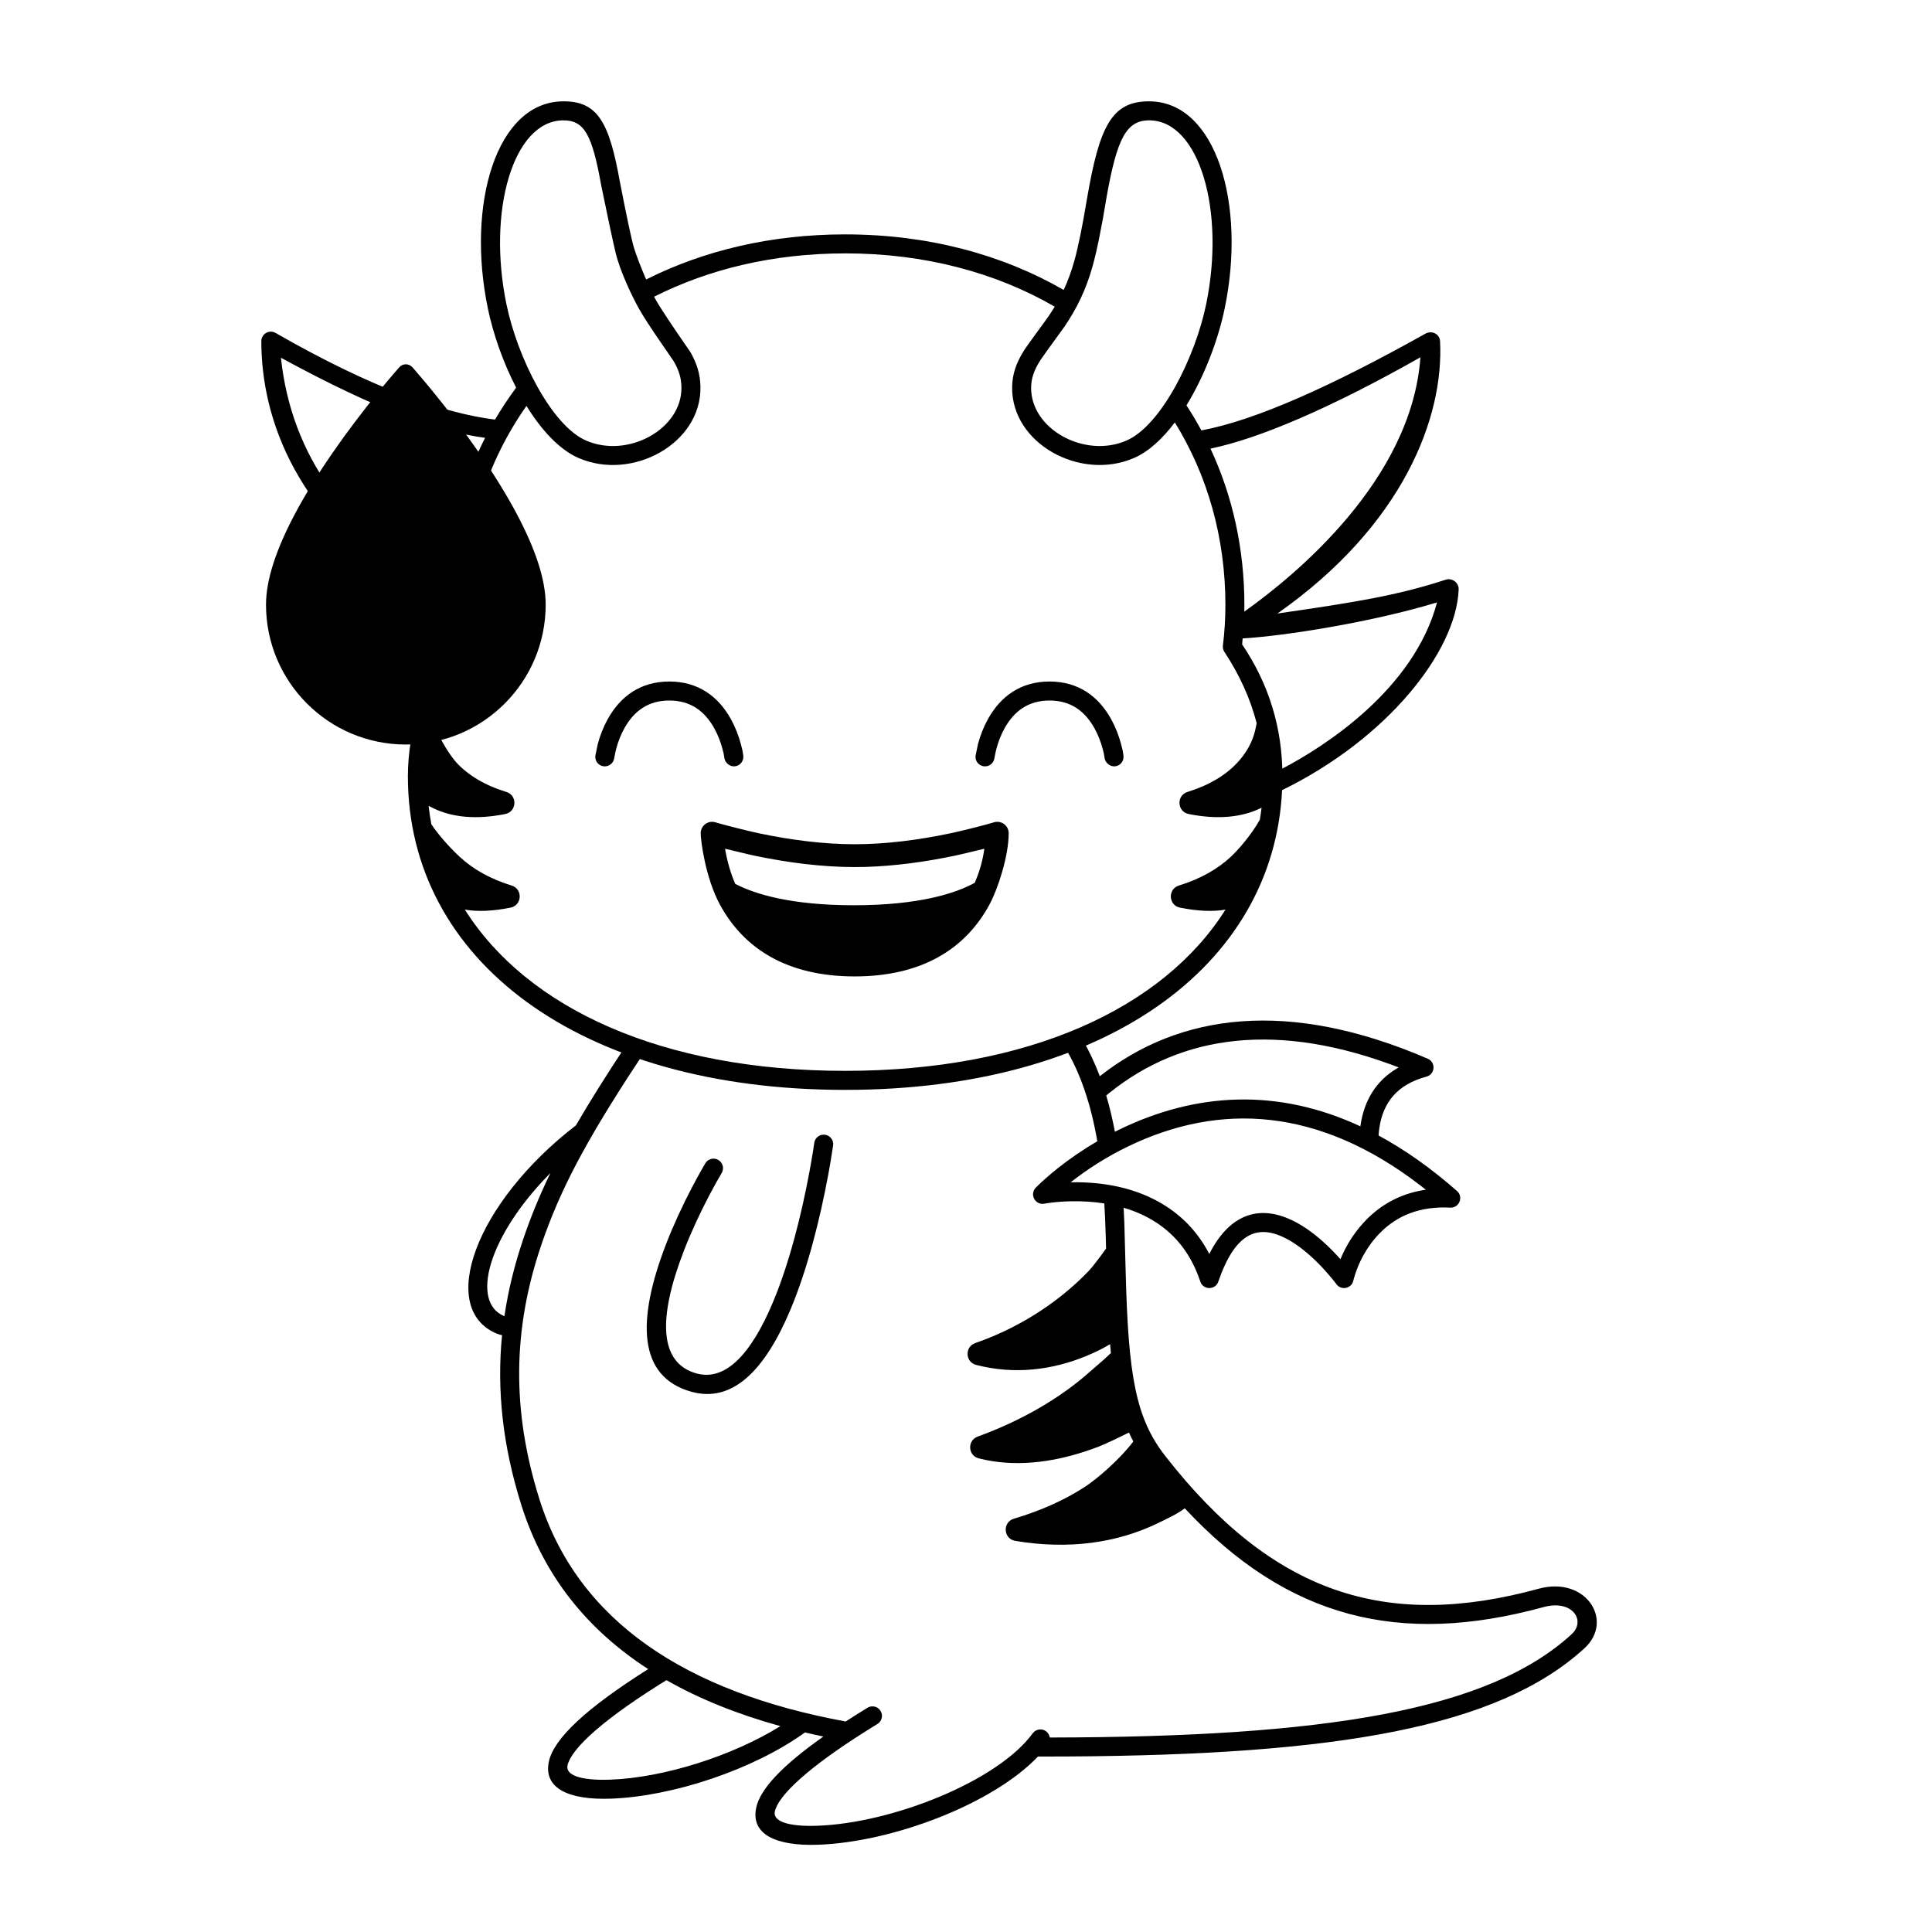
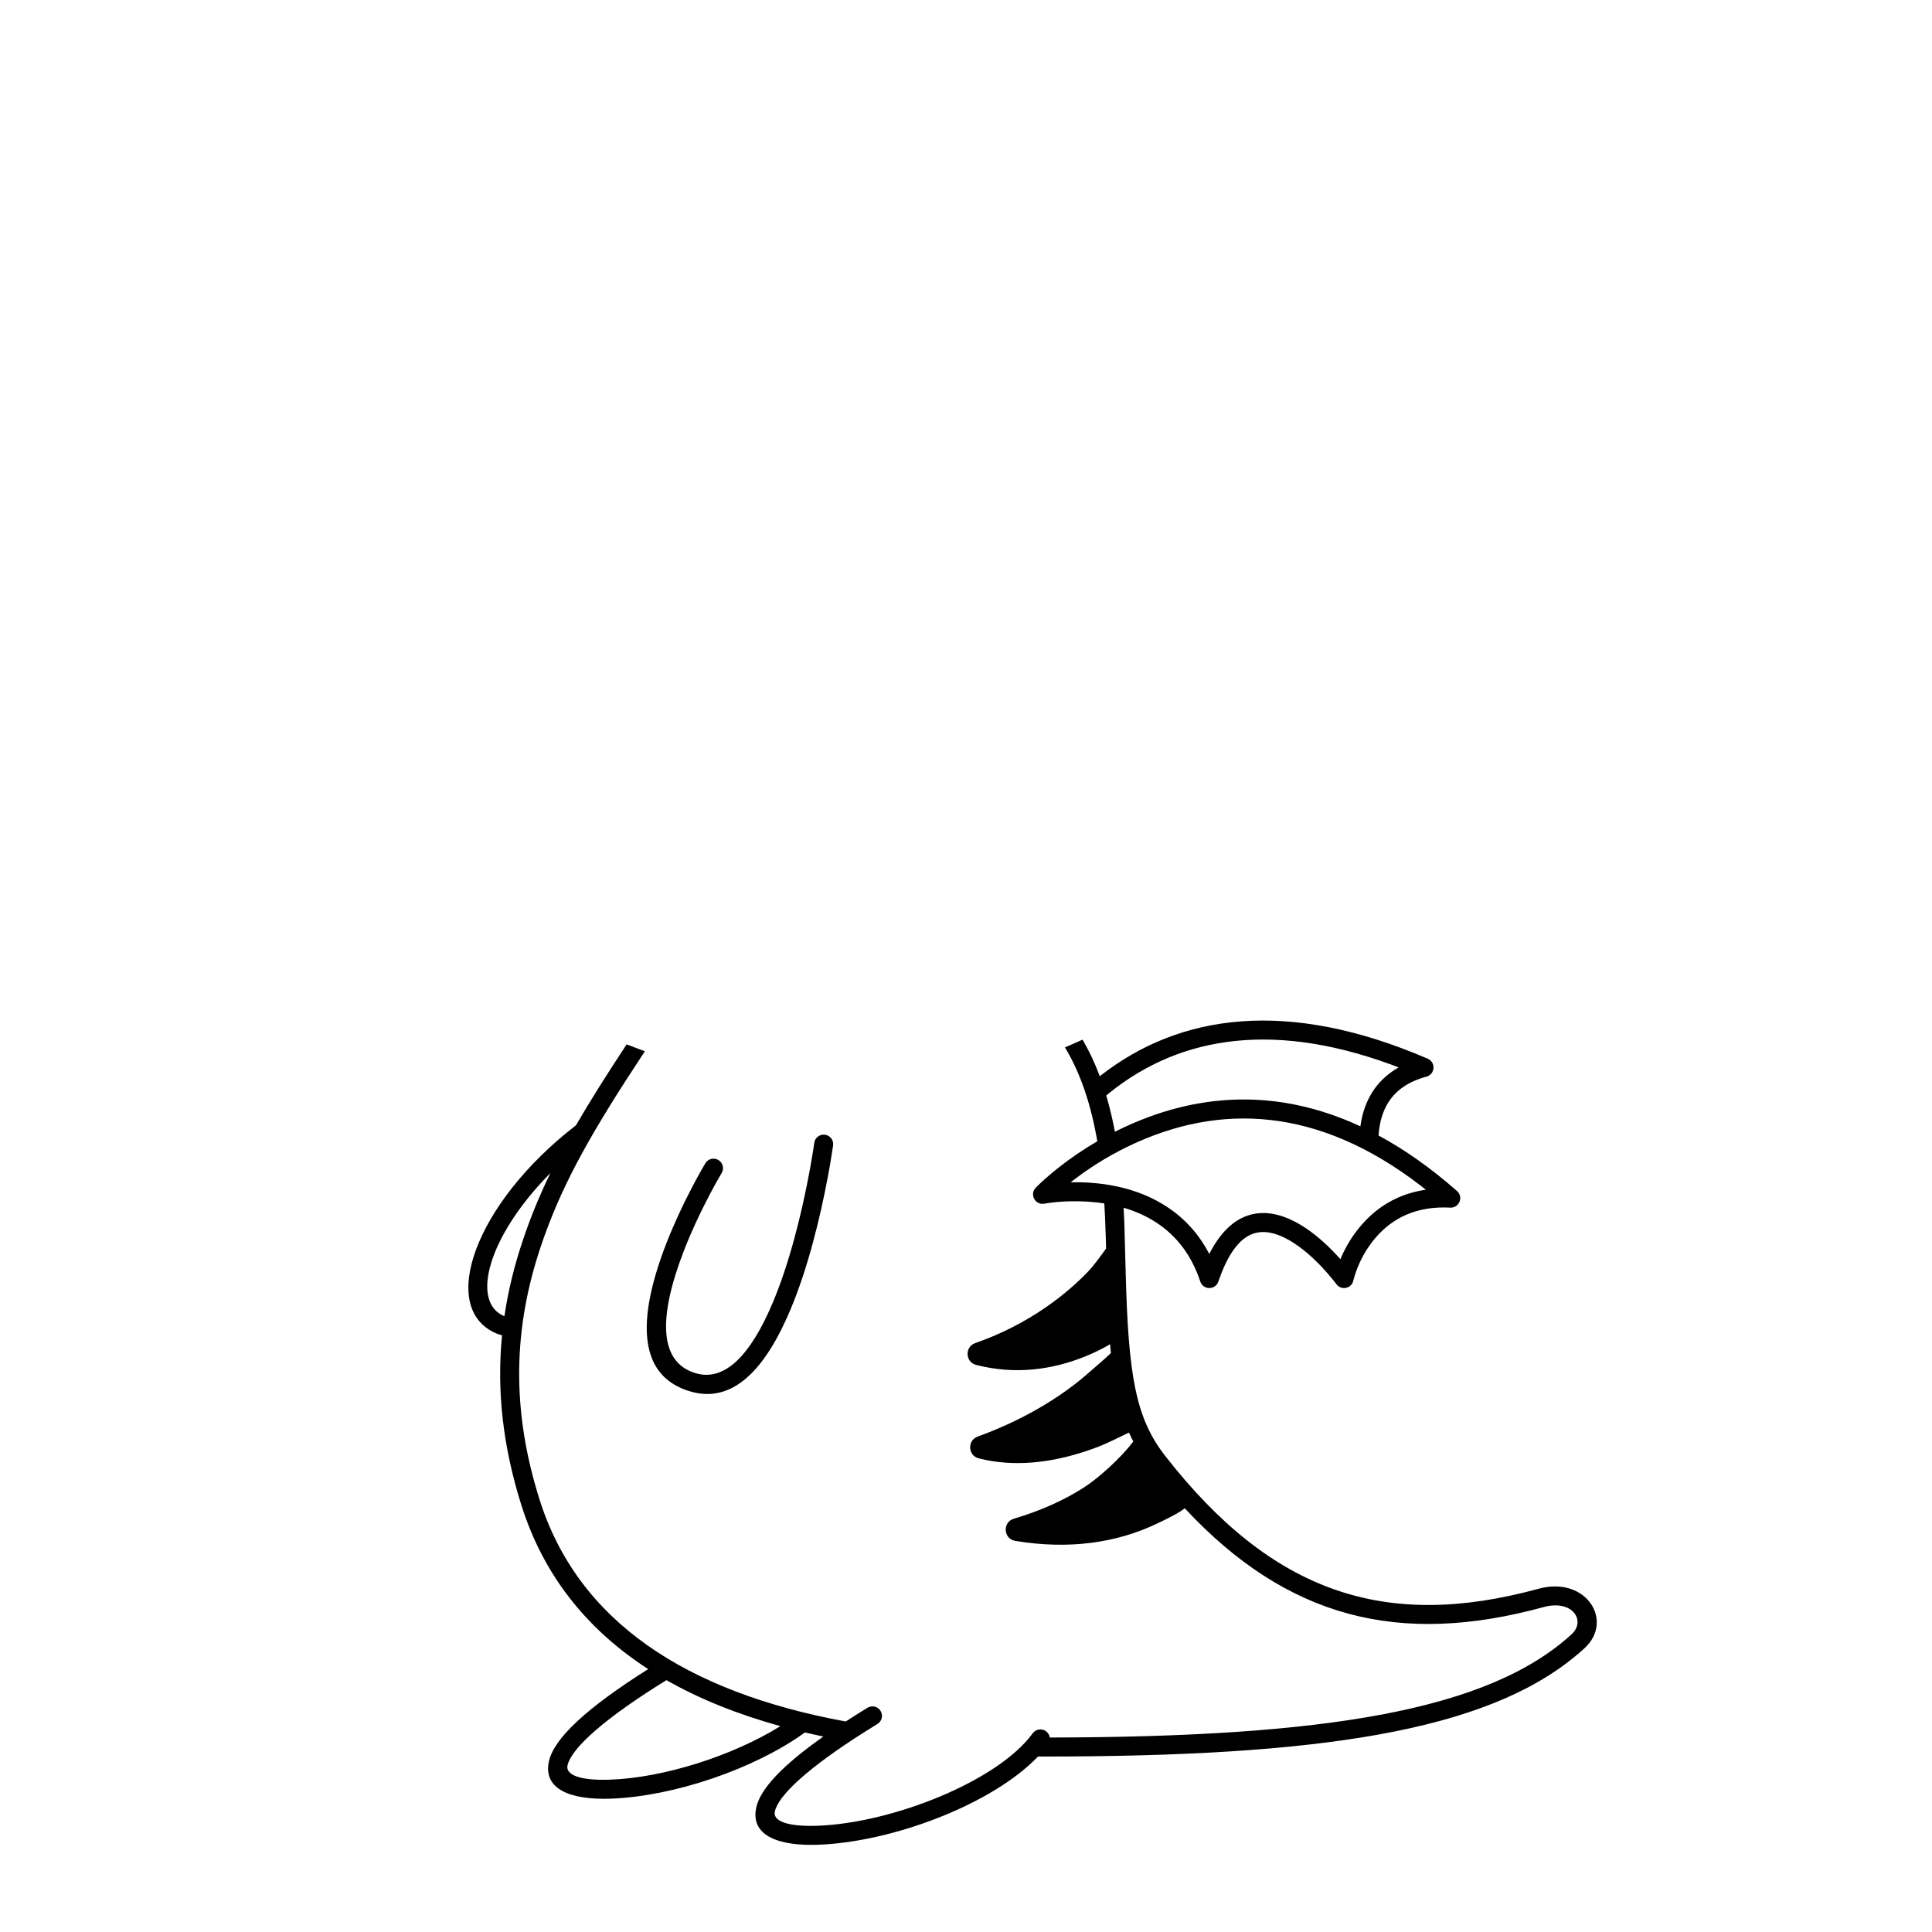
<svg xmlns="http://www.w3.org/2000/svg" fill="#000000" width="800px" height="800px" version="1.1" viewBox="144 144 512 512">
  <g>
    <path d="m435.47 429.2c21.168-16.656 49.984-20.562 86.902-4.625 2.191 0.945 1.961 4.125-0.348 4.746-7.684 2.062-11.488 6.777-12.488 13.637-0.094 0.645-0.16 1.297-0.203 1.961 6.906 3.727 13.84 8.598 20.781 14.707 1.793 1.578 0.59 4.531-1.793 4.406-8.008-0.414-14.094 2.09-18.676 6.777-3.609 3.695-5.801 8.164-6.875 12.086l-0.238 0.871c-0.703 1.789-3.184 2.184-4.379 0.543-0.043-0.062-0.098-0.133-0.156-0.215l-1.133-1.418c-1.059-1.285-2.25-2.617-3.551-3.918-2.598-2.609-5.273-4.762-7.898-6.223-7.981-4.438-14.039-2-18.551 11.109-0.785 2.281-4.012 2.262-4.773-0.023-2.336-7.016-6.293-12.117-11.613-15.602-2.66-1.742-5.586-3.043-8.703-3.957 0.074 1.383 0.137 2.781 0.191 4.199l0.348 12.848c0.703 27.523 2.656 38.707 10.492 48.746 28.371 36.344 58.336 46.289 98.945 35.176 12.59-3.441 20.082 8.508 12.156 15.77-22.922 21-65.555 28.27-136.95 28.68l-6.57 0.016h-1.312c-12.016 12.617-38.523 22.672-58.254 23.379-11.062 0.395-17.953-2.691-16.41-9.852 1.059-4.926 6.906-11.148 17.793-18.824-1.645-0.348-3.269-0.707-4.875-1.086-13.527 9.766-34.887 16.957-51.457 17.551-11.062 0.395-17.953-2.691-16.41-9.852 1.309-6.082 9.926-14.148 26.32-24.484-16.258-10.512-27.73-24.828-33.598-43.406-4.953-15.68-6.566-30.512-5.137-45.074-0.48-0.098-0.957-0.246-1.43-0.441-15.695-6.566-5.824-34.5 21.012-55.18 3.664-6.32 8.027-13.25 13.355-21.328l0.086-0.133 4.832 1.832c-13.855 20.941-21.199 33.996-26.449 48.477l-0.547 1.531-0.531 1.547c-7.398 21.867-7.898 43.473-0.387 67.25 10.172 32.215 38.766 51.016 81.133 58.809 1.816-1.184 3.746-2.394 5.777-3.641 1.188-0.723 2.738-0.352 3.465 0.836 0.727 1.188 0.352 2.738-0.836 3.465l-3.234 2.012c-15.141 9.566-23.035 16.91-23.957 21.199-0.523 2.422 3.117 4.051 11.305 3.758 19.961-0.715 47.836-11.867 57.039-24.496 0.816-1.125 2.394-1.371 3.519-0.555 0.566 0.414 0.91 1.023 1.008 1.668 72.902-0.113 116.18-7.109 138.29-27.371 3.871-3.543 0.262-9.297-7.422-7.195-38.234 10.461-67.98 2.945-95.105-26.184-1.66 1.324-4.492 2.715-7.742 4.242-10.262 4.812-22.715 6.805-37.172 4.398-3.164-0.527-3.438-4.973-0.359-5.879 7.344-2.172 13.574-5.039 18.789-8.426 3.285-2.129 9.371-7.387 12.852-12.039-0.41-0.77-0.789-1.559-1.145-2.363-2.144 1.066-6.141 2.996-7.941 3.691-9.43 3.633-19.059 5.312-28.184 3.902-1.25-0.191-2.484-0.445-3.695-0.758-2.879-0.738-3.07-4.75-0.277-5.766 5.715-2.078 10.953-4.516 15.727-7.238 5.602-3.195 10.277-6.606 14.066-10.004 1.137-1.02 3.488-2.938 5.516-4.894-0.078-0.766-0.148-1.551-0.219-2.356-1.477 0.91-3.613 2.031-6.316 3.141-9.023 3.711-18.965 4.988-29.184 2.356-2.894-0.746-3.066-4.797-0.238-5.781 6.934-2.414 13.199-5.668 18.805-9.551 4.457-3.086 8.246-6.391 11.371-9.684 0.883-0.934 2.691-3.281 4.496-5.809l-0.07-2.812-0.195-5.457c-0.059-1.25-0.125-2.484-0.199-3.699-2.84-0.445-5.789-0.625-8.793-0.57-1.879 0.035-3.625 0.16-5.191 0.352-0.371 0.043-0.695 0.086-0.973 0.129l-0.914 0.148c-2.414 0.473-4.008-2.43-2.312-4.211 0.289-0.301 0.816-0.82 1.578-1.527l0.977-0.883c1.02-0.906 2.152-1.859 3.402-2.848 3.156-2.496 6.625-4.883 10.375-7.07-1.684-9.738-4.418-17.973-8.574-24.867l4.668-2.055c1.75 3.004 3.262 6.231 4.559 9.688zm-114.85 160.06 0.965-0.598c-17.254 10.551-26.207 18.629-27.191 23.211-0.523 2.422 3.117 4.051 11.305 3.758 14.227-0.508 32.473-6.32 45.113-14.188-11.246-3.106-21.344-7.144-30.191-12.184zm41.555-144.57 0.453 0.023c1.379 0.188 2.344 1.457 2.156 2.836l-0.766 4.824-0.535 2.973c-1.098 5.922-2.453 12.047-4.078 18.051-1.754 6.469-3.723 12.418-5.922 17.656-6.848 16.309-15.473 24.805-26.316 21.758-14.094-3.965-14.531-18.773-6.609-39.223 1.965-5.059 4.32-10.129 6.856-14.973 0.441-0.848 0.875-1.66 1.297-2.43l1.211-2.18 1.008-1.734c0.719-1.191 2.266-1.574 3.457-0.855 1.191 0.719 1.574 2.269 0.855 3.461l-1.512 2.637c-0.195 0.352-0.395 0.715-0.598 1.086l-1.254 2.352c-2.453 4.688-4.734 9.59-6.621 14.461-6.949 17.926-6.598 29.773 3.273 32.547 7.488 2.106 14.34-4.644 20.309-18.855 2.102-5.012 4.004-10.754 5.703-17.027 1.59-5.859 2.914-11.852 3.988-17.648 0.379-2.027 0.695-3.887 0.957-5.531l0.305-2.031c0.188-1.379 1.461-2.34 2.836-2.152zm-72.312 10.188-0.371 0.371c-16.203 16.52-20.785 33.805-11.922 37.512 0.035 0.016 0.07 0.027 0.105 0.043 0.996-6.785 2.652-13.516 4.934-20.266 2.043-6.047 4.367-11.734 7.254-17.66zm230.56 3.281c-27-20.766-53.242-22.07-77.516-10.32-5.727 2.769-10.871 6.086-15.352 9.625l0.199-0.148 1.727-0.008c7.496 0.07 14.672 1.516 20.934 4.832l1.426 0.801 1.395 0.867c4.598 3.008 8.336 7.051 11.066 12.188l0.16 0.332c5.508-10.852 13.555-13.242 22.555-8.645l0.844 0.449c3.094 1.719 6.117 4.156 9.023 7.07 0.473 0.477 0.93 0.953 1.375 1.43l0.973 1.074 0.398-0.938c1.273-2.848 3.031-5.719 5.375-8.359l1.039-1.117c4.019-4.117 9.043-6.867 15.094-7.891l0.73-0.105zm-8.059-32.145c-32.574-11.84-57.543-6.812-75.984 8.957l0.781-0.656c0.902 3.039 1.664 6.242 2.301 9.609l1.25-0.621c20.168-9.762 41.758-11.062 63.809-0.809l0.031-0.262c0.957-6.574 4.106-11.816 9.719-15.129l0.402-0.227z" />
-     <path d="m293.03 170.86c9.398-0.164 12.422 5.539 15.258 21.391 1.844 9.453 3.074 15.23 3.695 17.32 0.562 1.902 1.902 5.375 3.246 8.496 15.223-7.66 33.094-11.953 52.754-11.953 21.914 0 41.609 5.336 57.898 14.723 1.105-2.356 2.031-4.863 2.812-7.648 1.043-3.719 2.164-9.234 3.375-16.539 3.309-19.191 6.519-25.969 16.754-25.789 17.531 0.305 25.438 27.328 19.746 54.824-1.762 8.5-5.402 18.023-10.141 25.734 1.406 2.152 2.723 4.371 3.949 6.644 14.328-2.66 34.648-11.797 59.371-25.637 1.68-0.938 3.781 0.051 3.883 1.984 1.055 20.082-9.684 48.738-43.094 72.176 20.43-2.945 31.832-4.781 44.562-8.953 1.727-0.566 3.543 0.766 3.465 2.598-0.672 16.453-18.898 39.527-46.797 53.168-2.242 46.758-47.121 79.43-115.79 79.43-70.465 0-115.88-34.406-115.88-83.129 0-12.535 4.535-25.855 10.672-34.934-0.395-3.113-0.594-6.582-0.594-10.41 0-0.297 0-0.594 0.004-0.887-1.379-0.051-3.016-0.133-4.902-0.238-35.141-21.195-44.02-48.711-44.02-68.82 0-1.938 2.094-3.148 3.773-2.184 25.023 14.375 44.242 21.25 58.16 22.969 1.715-2.926 3.582-5.746 5.598-8.461-3.453-6.691-6.094-14.203-7.508-21.051-5.695-27.496 2.211-54.52 19.742-54.824zm74.953 40.293c-18.918 0-36.066 4.121-50.637 11.48l0.301 0.566c1.227 2.227 4.301 6.883 9.227 13.969 1.797 3.07 2.695 5.938 2.754 9.363 0.262 14.988-18.062 25.055-32.336 18.828-5.051-2.203-9.797-7.356-13.773-13.789-10.434 14.816-16.297 32.887-16.297 52.785 0 3.606 0.219 7.18 0.66 10.715 0.074 0.598-0.07 1.203-0.402 1.703-3.969 5.992-6.836 12.305-8.527 18.82 1.602 4.625 4.672 9.082 6.109 10.605 3.062 3.254 7.356 5.894 13.129 7.676 2.996 0.926 2.773 5.234-0.297 5.852-7.871 1.578-14.191 0.812-18.996-1.504-0.469-0.227-0.91-0.445-1.316-0.664 0.188 1.652 0.43 3.289 0.734 4.898 2.258 3.34 5.262 6.523 7.57 8.66 3.445 3.191 7.957 5.789 13.711 7.566 2.996 0.926 2.773 5.238-0.297 5.852-4.832 0.969-8.844 1.094-12.105 0.523 16.449 26.121 52.219 42.73 100.79 42.73 48.559 0 84.328-16.605 100.78-42.727-3.25 0.566-7.246 0.438-12.051-0.527-3.074-0.613-3.293-4.926-0.297-5.852 5.754-1.777 10.266-4.375 13.707-7.566 1.719-1.59 5.367-5.617 7.746-9.887 0.176-1.051 0.328-2.106 0.457-3.172l-0.332 0.164c-4.801 2.316-11.125 3.082-18.992 1.504-3.074-0.617-3.293-4.926-0.297-5.852 5.773-1.781 10.066-4.422 13.125-7.676 1.992-2.117 3.348-4.363 4.184-6.598 0.465-1.242 0.777-2.644 1.016-3.953-1.695-6.531-4.562-12.863-8.547-18.875-0.332-0.5-0.473-1.105-0.398-1.699 0.438-3.539 0.66-7.117 0.66-10.719 0-17.977-4.785-34.457-13.402-48.402-3.281 4.356-6.941 7.734-10.781 9.406-14.27 6.227-32.598-3.84-32.336-18.828 0.059-3.402 1.078-6.336 3.086-9.547 1.051-1.684 5.695-7.875 6.68-9.336 0.531-0.789 1.035-1.578 1.516-2.375-15.57-9.004-34.449-14.121-55.523-14.121zm39.391 150.78c1.949-0.617 3.938 0.84 3.938 2.883 0 6.051-2.859 14.773-5.09 18.898-6.422 11.875-18.062 19.047-35.719 19.047-17.66 0-29.297-7.172-35.723-19.047-3.816-7.051-5.086-16.855-5.086-18.898 0-2.043 1.984-3.5 3.934-2.883 1.949 0.617 9.043 2.387 11.469 2.894 8.645 1.816 17.316 2.906 25.406 2.906 8.086 0 16.758-1.09 25.402-2.906 3.035-0.637 9.52-2.277 11.469-2.894zm-2.519 6.988c-3.875 0.949-6.445 1.559-7.703 1.824l-3.012 0.602c-8.023 1.531-16.031 2.434-23.637 2.434-8.559 0-17.625-1.141-26.648-3.035-0.254-0.055-0.559-0.121-0.914-0.199l-6.801-1.625c0.594 3.418 1.492 6.519 2.703 9.312 5.238 2.731 14.812 5.668 31.434 5.668 17.289 0 26.949-3.156 32.035-5.945 1.289-2.957 2.137-5.965 2.543-9.035zm119.97-65.277c-17.16 5.242-40.613 8.926-51.508 9.543l-0.137 1.586c7.117 10.547 10.676 22.191 10.676 34.93l-0.035-1.996c11.152-5.84 34.887-20.977 41.004-44.062zm-203.45 20.965c7.547 0 12.941 3.828 16.359 10.027 1.16 2.106 2.012 4.336 2.606 6.566 0.215 0.809 0.465 1.688 0.633 3.066 0.172 1.383-0.809 2.641-2.191 2.809-1.379 0.172-2.656-0.965-2.809-2.191-0.102-0.816-0.27-1.613-0.504-2.387-0.496-1.859-1.199-3.715-2.144-5.43-2.598-4.711-6.422-7.426-11.949-7.426-5.531 0-9.352 2.715-11.949 7.426-0.945 1.715-1.652 3.57-2.148 5.43-0.117 0.441-0.285 1.238-0.504 2.387-0.168 1.383-1.426 2.363-2.809 2.191-1.379-0.168-2.359-1.426-2.191-2.809 0.035-0.262 0.246-1.281 0.637-3.066 0.594-2.231 1.445-4.461 2.606-6.566 3.418-6.199 8.812-10.027 16.359-10.027zm100.76 0c7.547 0 12.941 3.828 16.359 10.027 1.16 2.106 2.012 4.336 2.606 6.566 0.215 0.809 0.465 1.688 0.633 3.066 0.172 1.383-0.809 2.641-2.191 2.809-1.379 0.172-2.656-0.965-2.809-2.191-0.102-0.816-0.27-1.613-0.504-2.387-0.492-1.859-1.199-3.715-2.144-5.43-2.598-4.711-6.422-7.426-11.949-7.426-5.531 0-9.352 2.715-11.949 7.426-0.945 1.715-1.652 3.57-2.144 5.43-0.121 0.441-0.289 1.238-0.508 2.387-0.168 1.383-1.426 2.363-2.809 2.191-1.379-0.168-2.359-1.426-2.191-2.809 0.035-0.262 0.246-1.281 0.637-3.066 0.594-2.231 1.445-4.461 2.606-6.566 3.418-6.199 8.812-10.027 16.359-10.027zm98.293-85.926c-23.52 13.332-42.762 21.574-55.641 24.199 5.824 12.477 8.988 26.488 8.988 41.477 0 0.535-0.008 1.113-0.023 1.73 13.48-9.566 44.355-34.891 46.676-67.406zm-301.98 0.125c2.769 25.84 17.375 46.266 43.82 61.277 0.59-14.52 4.18-28.043 10.285-40.051-12.613-1.715-28.34-7.219-54.105-21.227zm230.29-62.91c-6.215-0.109-8.691 4.715-11.445 20.133-1.352 8.258-2.602 14.43-3.746 18.516-1.715 6.133-4.098 11.059-7.379 15.922-3.922 5.379-6.117 8.441-6.586 9.191-1.555 2.488-2.277 4.566-2.32 6.965-0.191 11.07 14.184 18.969 25.289 14.121 9.133-3.984 18.148-21.902 21.086-36.078 5.141-24.832-1.797-48.539-14.898-48.77zm-155.62 0c-13.105 0.23-20.043 23.938-14.898 48.77 2.934 14.176 11.949 32.094 21.082 36.078 11.109 4.848 25.48-3.051 25.289-14.121-0.043-2.508-0.684-4.547-2.066-6.91-0.406-0.695-6.965-9.855-9.293-14.078-1.816-3.297-4.945-9.859-6.078-14.629-0.758-3.176-2.035-9.133-3.824-17.867-2.41-13.465-4.465-17.34-10.211-17.242z" />
-     <path d="m249.83 241.31-1.523 1.754-1.898 2.242c-0.664 0.793-1.355 1.633-2.074 2.516-4.109 5.039-8.215 10.438-12.055 15.977-3.941 5.691-7.379 11.215-10.16 16.469-4.914 9.273-7.625 17.348-7.625 23.98 0 20.465 16.59 37.059 37.055 37.059 20.469 0 37.059-16.594 37.059-37.059 0-6.633-2.711-14.707-7.625-23.98-2.781-5.254-6.219-10.777-10.16-16.469-3.84-5.539-7.945-10.938-12.055-15.977l-2.074-2.516-2.668-3.133c-0.332-0.383-0.586-0.672-0.754-0.863-0.918-1.023-2.523-1.023-3.441 0z" />
  </g>
</svg>